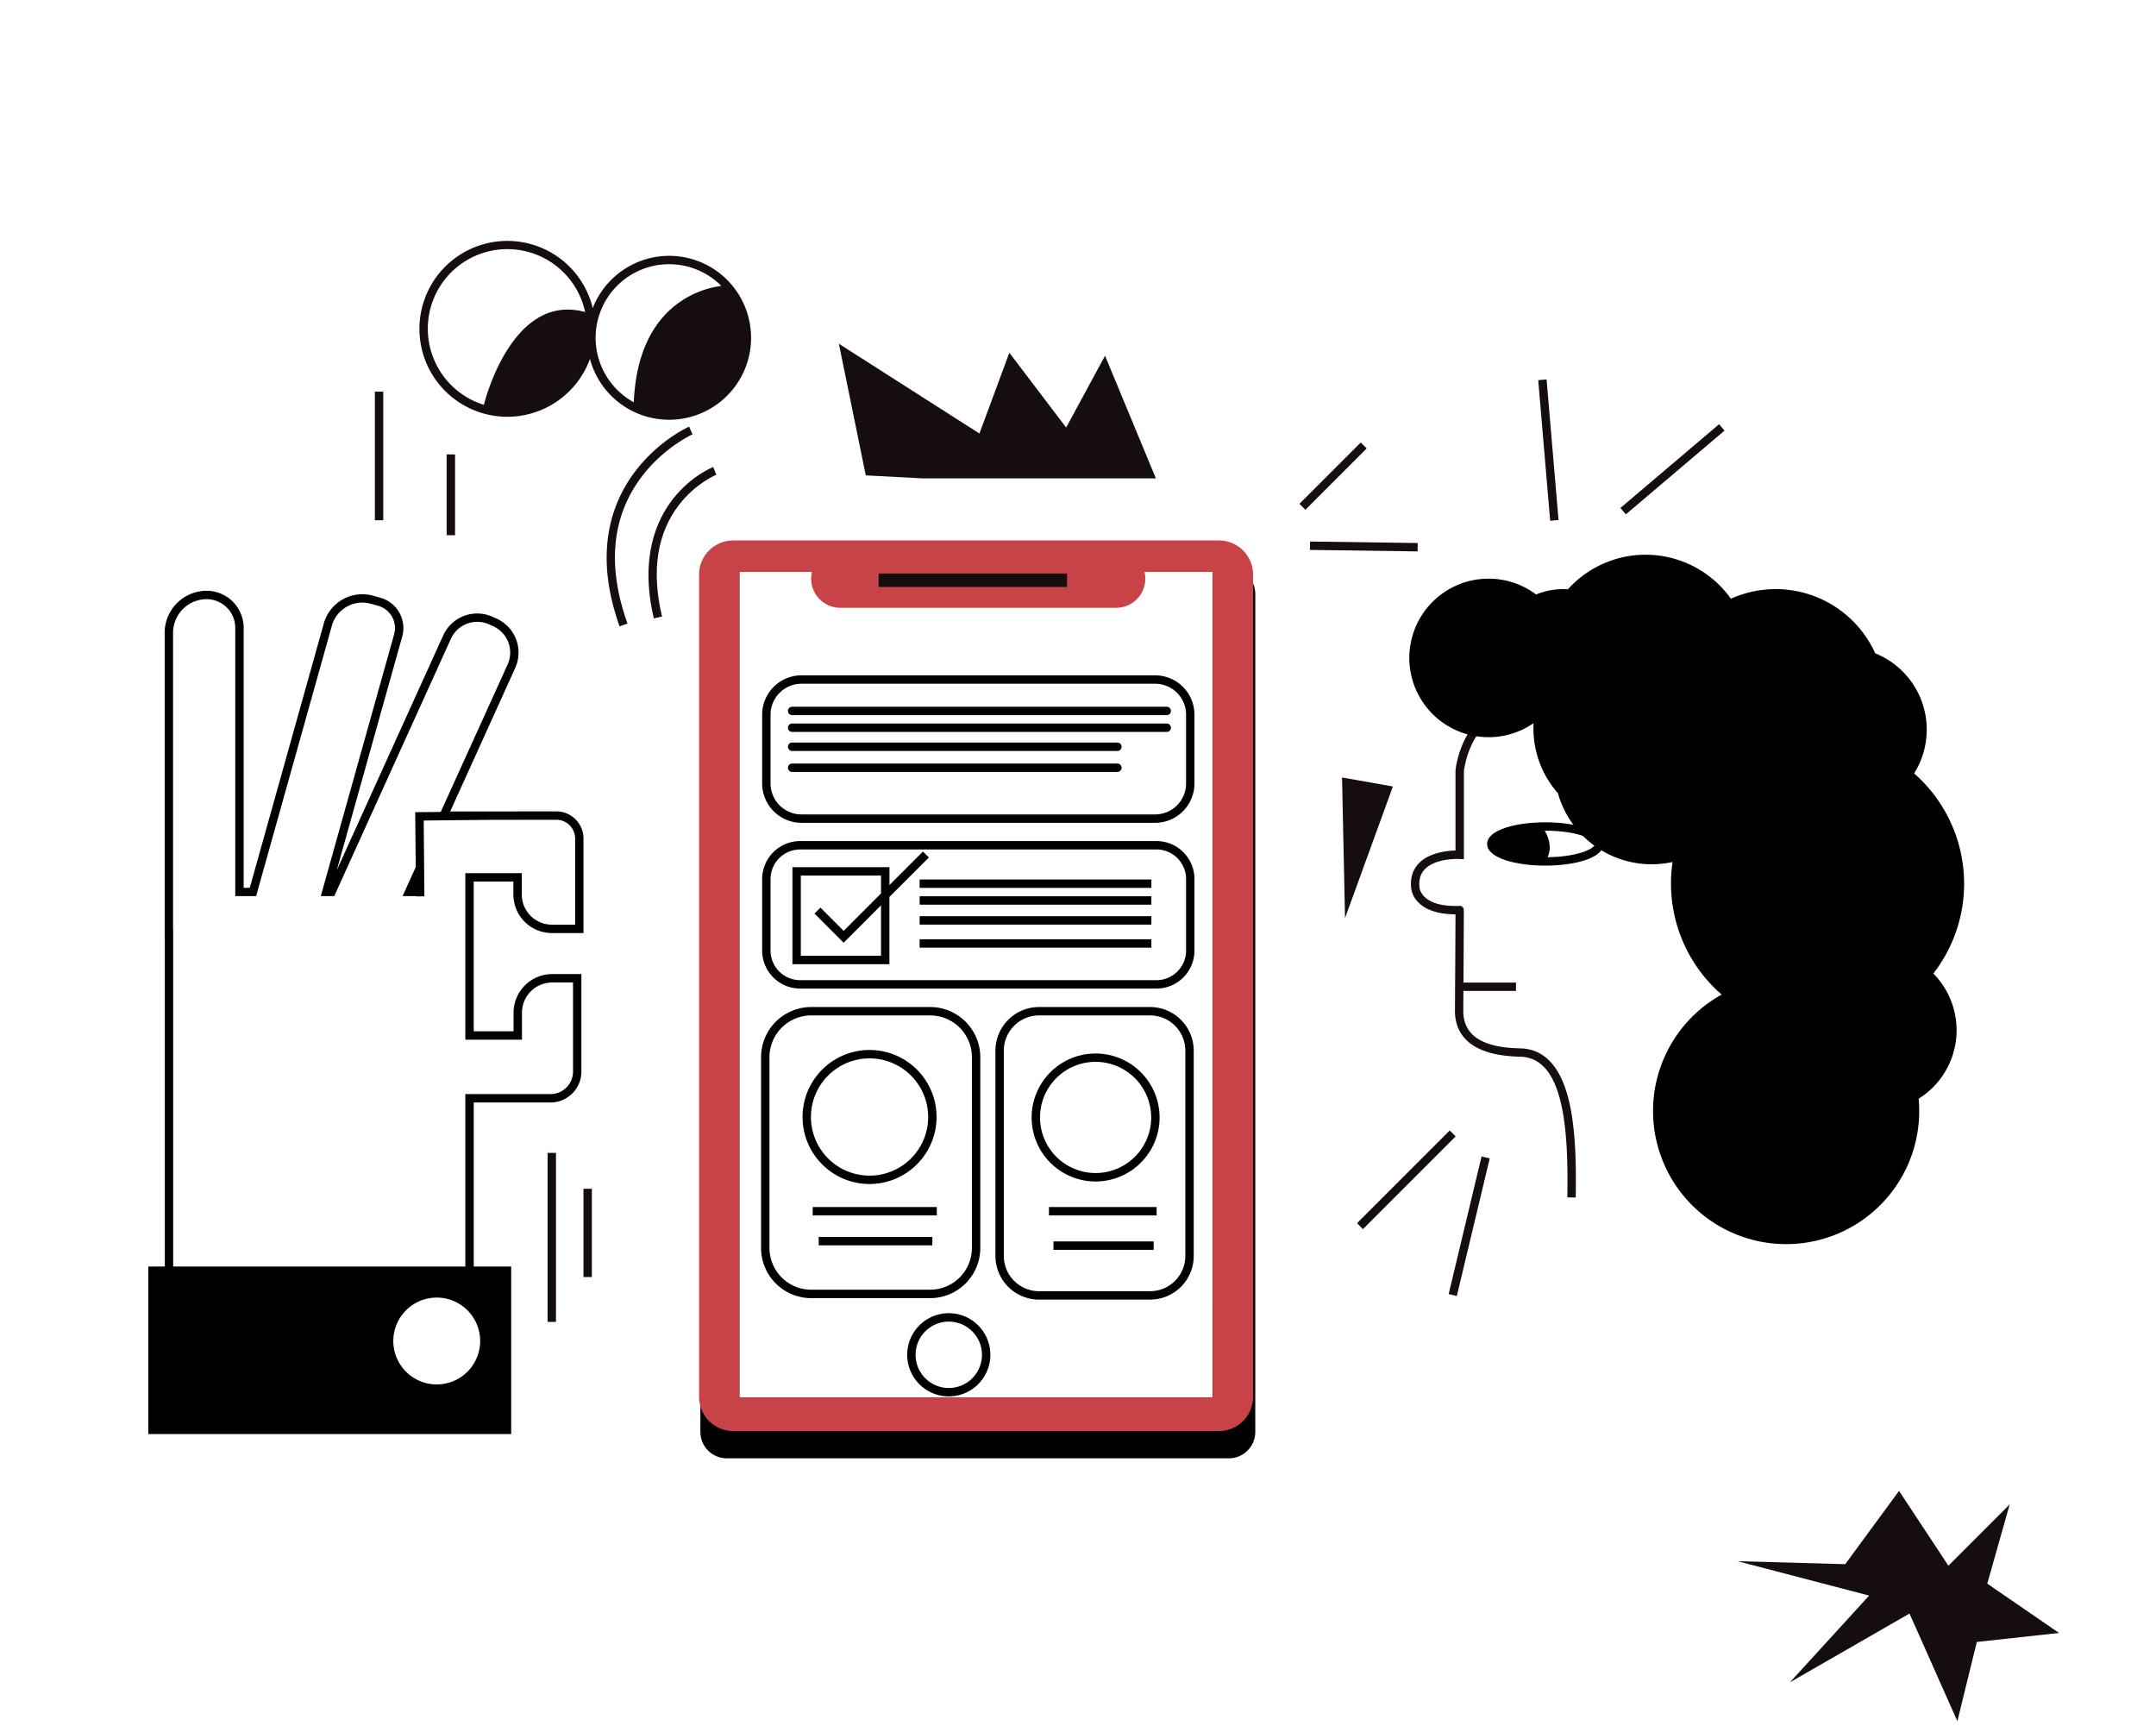
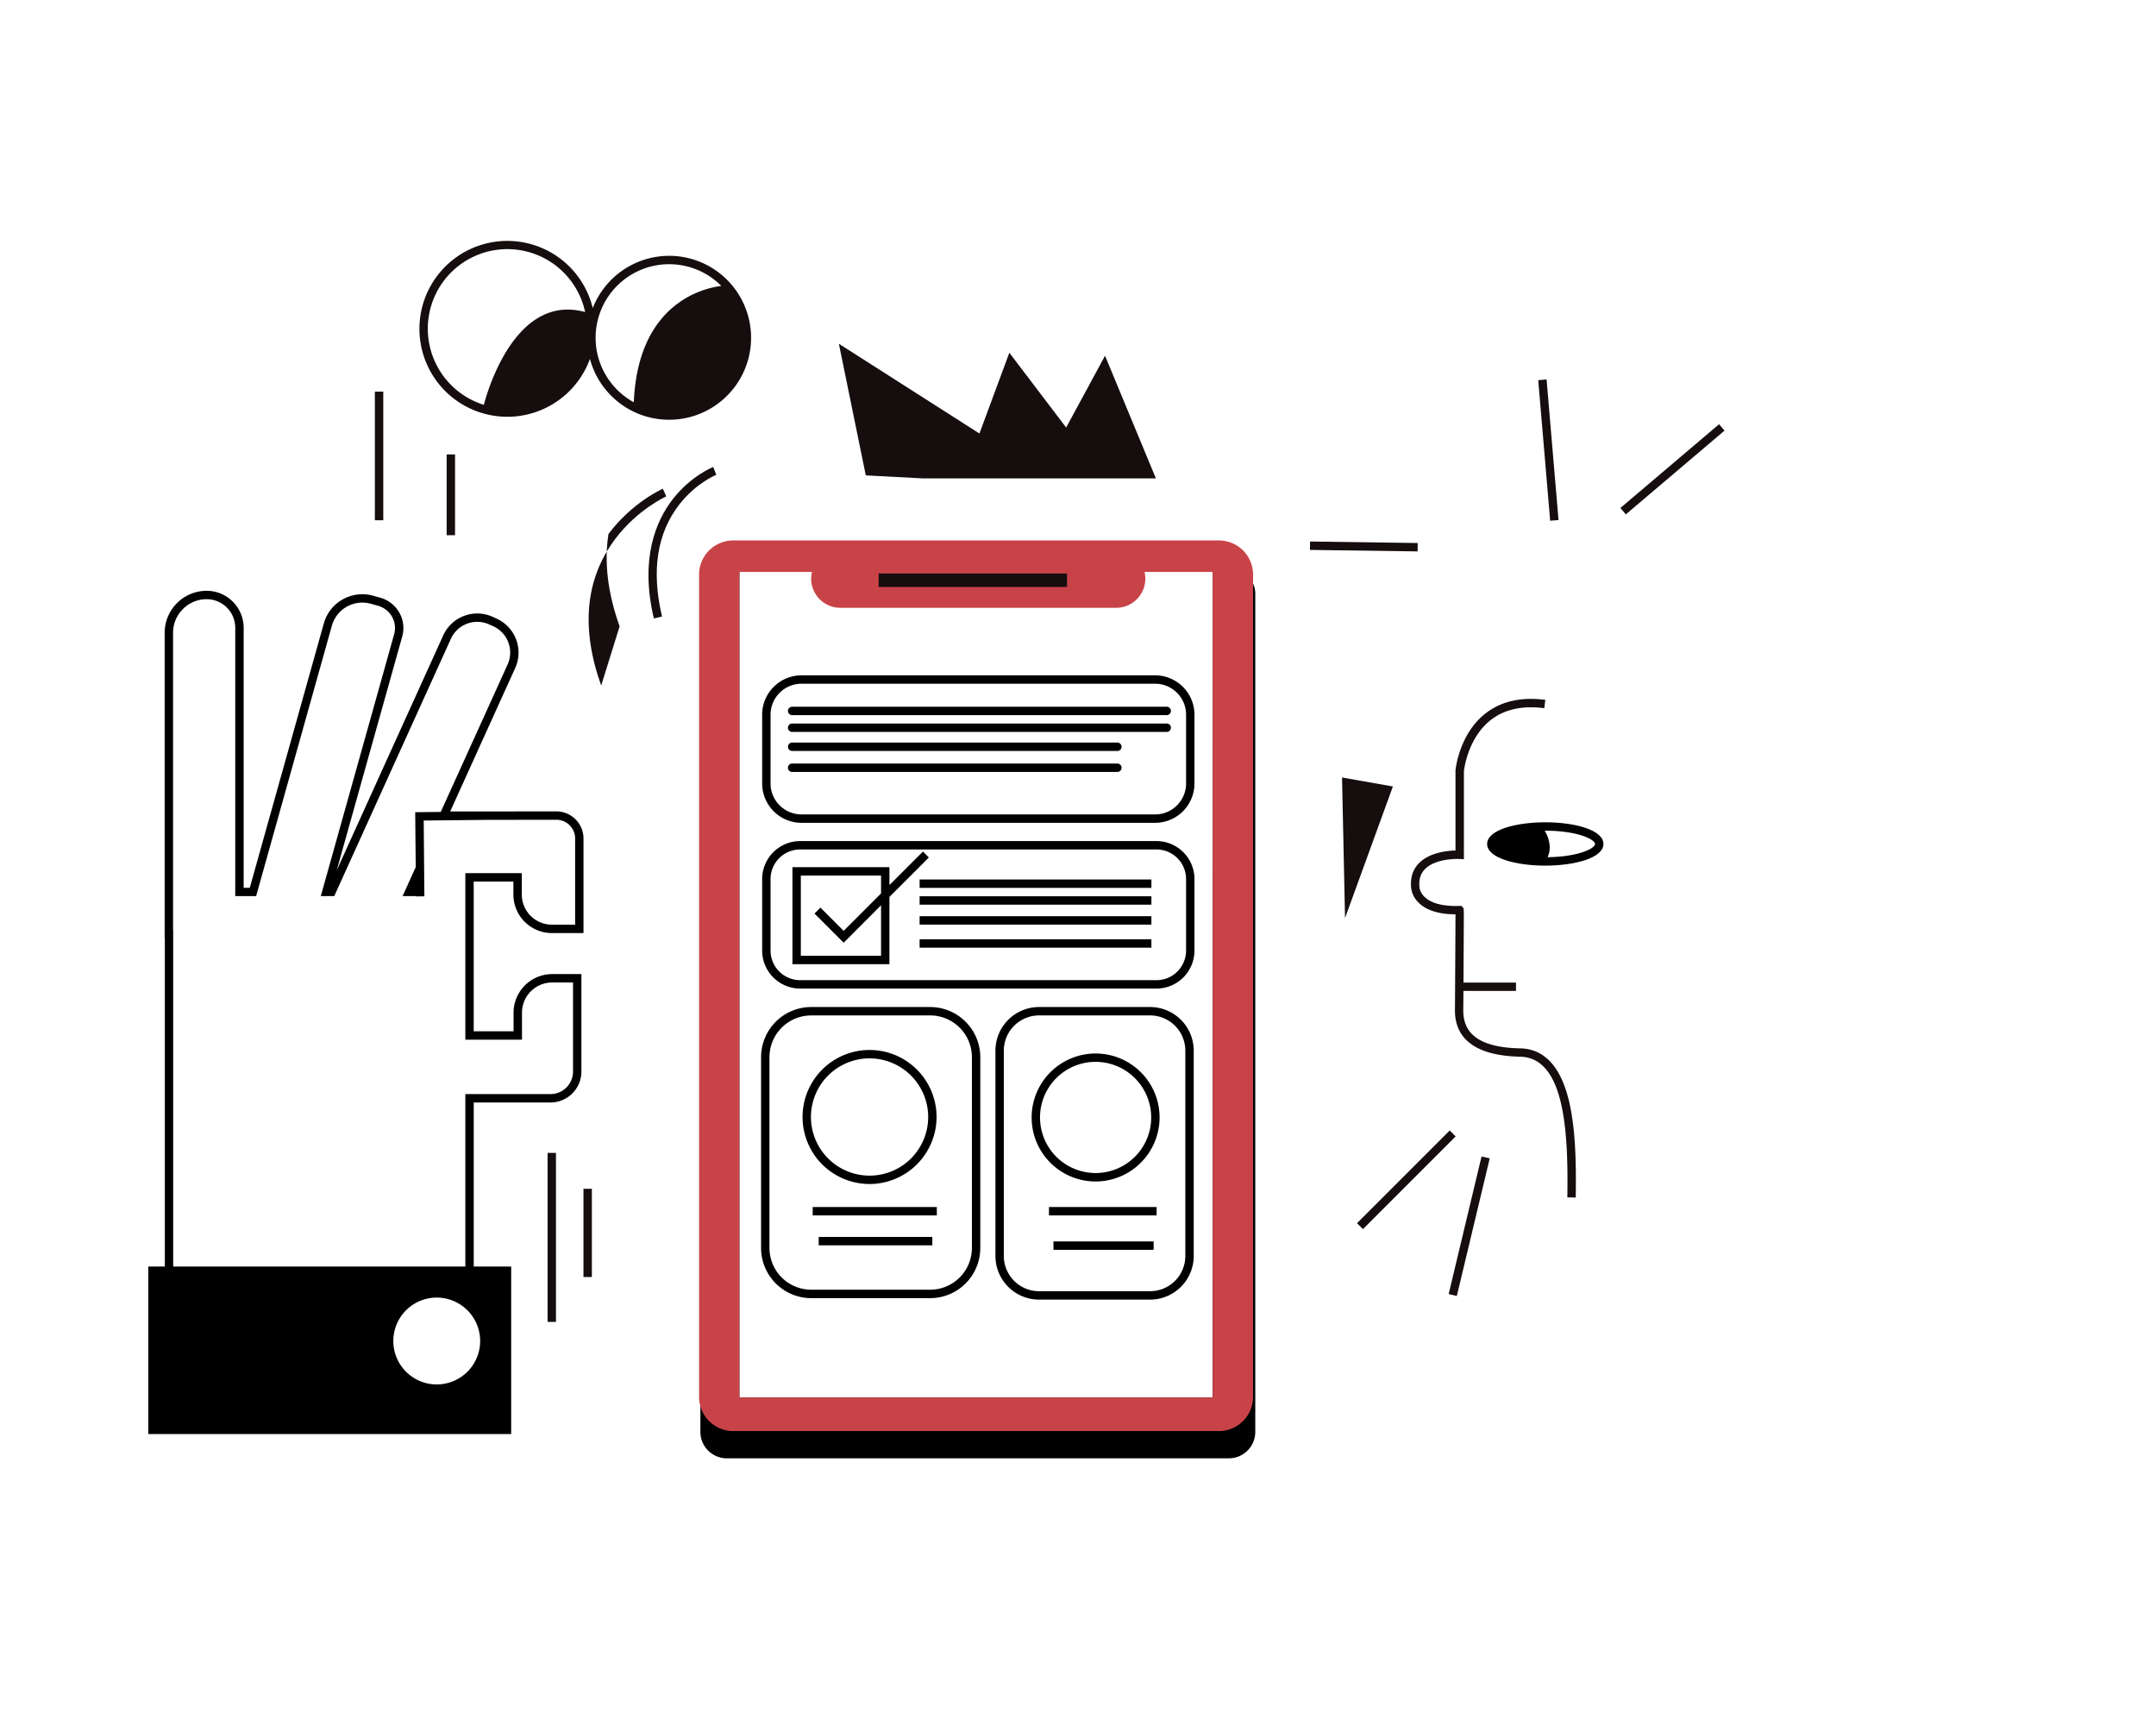
<svg xmlns="http://www.w3.org/2000/svg" id="Capa_1" data-name="Capa 1" viewBox="0 0 2055.7 1644.99">
  <title>Mesa de trabajo 1</title>
  <path d="M1194.78,556.23a25.2,25.2,0,0,0-23.06-15H693a25.2,25.2,0,0,0-25.2,25.2V1365a25.2,25.2,0,0,0,25.2,25.2h478.68a25.2,25.2,0,0,0,25.2-25.2V566.4A25,25,0,0,0,1194.78,556.23ZM705,545.14h451.25v787H705Z" />
  <path d="M1162.17,515.2h-463a32.61,32.61,0,0,0-32.62,32.61v783.8a32.61,32.61,0,0,0,32.62,32.62h463a32.61,32.61,0,0,0,32.61-32.62V547.81A32.61,32.61,0,0,0,1162.17,515.2Zm-5.88,817H705v-787h69.19a27.72,27.72,0,0,0-.75,6.42h0a27.8,27.8,0,0,0,27.8,27.8h263a27.8,27.8,0,0,0,27.8-27.8h0a28.27,28.27,0,0,0-.75-6.42h64.91Z" fill="#c84348" />
  <path d="M1101.4,784.39H764.21a37.56,37.56,0,0,1-37.51-37.51V681.3a37.56,37.56,0,0,1,37.51-37.51H1101.4a37.55,37.55,0,0,1,37.5,37.51v65.58A37.55,37.55,0,0,1,1101.4,784.39ZM764.21,651.79A29.55,29.55,0,0,0,734.7,681.3v65.58a29.55,29.55,0,0,0,29.51,29.51H1101.4a29.54,29.54,0,0,0,29.5-29.51V681.3a29.54,29.54,0,0,0-29.5-29.51Z" />
  <path d="M1102.69,942.39H762.91a36.25,36.25,0,0,1-36.21-36.21V838a36.26,36.26,0,0,1,36.21-36.21h339.78A36.25,36.25,0,0,1,1138.9,838v68.18A36.25,36.25,0,0,1,1102.69,942.39ZM762.91,809.79A28.25,28.25,0,0,0,734.7,838v68.18a28.25,28.25,0,0,0,28.21,28.21h339.78a28.24,28.24,0,0,0,28.21-28.21V838a28.24,28.24,0,0,0-28.21-28.21Z" />
  <path d="M1112.45,681.73H755.3a4,4,0,0,1,0-8h357.15a4,4,0,0,1,0,8Z" />
  <path d="M1112.45,697.73H755.3a4,4,0,0,1,0-8h357.15a4,4,0,0,1,0,8Z" />
  <path d="M1065.4,715.88H755.3a4,4,0,0,1,0-8h310.1a4,4,0,0,1,0,8Z" />
  <path d="M1065.4,735.88H755.3a4,4,0,0,1,0-8h310.1a4,4,0,0,1,0,8Z" />
  <path d="M885.64,817.43,880,811.78l-31.93,31.93V826.65H755.57v92.47h92.48V855Zm-45.59,93.69H763.57V834.65h76.48v17.06L804.4,887.37l-22.13-22.13-5.65,5.66,27.78,27.78L840.05,863Z" />
  <rect x="876.84" y="838.41" width="220.99" height="8" />
  <rect x="876.84" y="854.41" width="220.99" height="8" />
  <rect x="876.84" y="873.41" width="220.99" height="8" />
  <rect x="876.84" y="895.41" width="220.99" height="8" />
  <rect x="522.11" y="1099.04" width="8" height="161.11" fill="#160d0e" />
  <rect x="556.33" y="1133.26" width="8" height="84.12" fill="#160d0e" />
  <path d="M623.44,589.55c-13.62-57.52,2.39-93.68,18.21-113.89,17.23-22,37.55-30.14,38.4-30.48l2.93,7.44c-.19.08-19.41,7.87-35.27,28.29-21.24,27.34-26.79,63.27-16.48,106.79Z" fill="#160d0e" />
-   <path d="M590.78,597.1c-11.29-31.53-14.86-61.16-10.61-88.07a131.54,131.54,0,0,1,25.08-59.14c22.46-29.9,50.64-42.61,51.83-43.14l3.25,7.31c-.28.13-27.7,12.56-48.89,40.91-28.28,37.83-32.7,84.75-13.13,139.44Z" fill="#160d0e" />
-   <rect x="1229.73" y="449.89" width="82.67" height="8" transform="translate(51.33 1031.72) rotate(-45)" fill="#160d0e" />
+   <path d="M590.78,597.1c-11.29-31.53-14.86-61.16-10.61-88.07c22.46-29.9,50.64-42.61,51.83-43.14l3.25,7.31c-.28.13-27.7,12.56-48.89,40.91-28.28,37.83-32.7,84.75-13.13,139.44Z" fill="#160d0e" />
  <rect x="1296.29" y="469.57" width="8" height="102.66" transform="translate(761.38 1813.83) rotate(-89.2)" fill="#160d0e" />
-   <polygon points="1759.38 1491.12 1810.7 1421.26 1857.75 1492.55 1916.21 1434.09 1894.82 1509.66 1963.26 1556.7 1884.84 1565.26 1866.31 1640.82 1820.68 1538.17 1706.62 1603.76 1782.19 1521.06 1656.72 1488.27 1759.38 1491.12" fill="#160d0e" />
  <polygon points="879.69 456.03 1102.11 456.03 1053.63 339.12 1016.56 407.56 962.39 336.27 933.87 413.26 799.85 327.71 825.51 453.18 879.69 456.03" fill="#160d0e" />
-   <path d="M904.64,1331.16a39.65,39.65,0,1,1,39.65-39.64A39.68,39.68,0,0,1,904.64,1331.16Zm0-71.29a31.65,31.65,0,1,0,31.65,31.65A31.69,31.69,0,0,0,904.64,1259.87Z" />
  <path d="M886.91,1237.51H773.45a47.85,47.85,0,0,1-47.79-47.79v-181.9A47.84,47.84,0,0,1,773.45,960H886.91a47.84,47.84,0,0,1,47.78,47.78v181.9A47.84,47.84,0,0,1,886.91,1237.51ZM773.45,968a39.83,39.83,0,0,0-39.79,39.78v181.9a39.84,39.84,0,0,0,39.79,39.79H886.91a39.83,39.83,0,0,0,39.78-39.79v-181.9A39.82,39.82,0,0,0,886.91,968Z" />
  <path d="M1096.62,1238.91H990.69a41.62,41.62,0,0,1-41.57-41.57V1001.59A41.62,41.62,0,0,1,990.69,960h105.93a41.62,41.62,0,0,1,41.57,41.57v195.75A41.62,41.62,0,0,1,1096.62,1238.91ZM990.69,968a33.61,33.61,0,0,0-33.57,33.57v195.75a33.61,33.61,0,0,0,33.57,33.57h105.93a33.61,33.61,0,0,0,33.57-33.57V1001.59A33.61,33.61,0,0,0,1096.62,968Z" />
  <path d="M829.08,1128.71A63.89,63.89,0,1,1,893,1064.82,64,64,0,0,1,829.08,1128.71Zm0-119.77A55.89,55.89,0,1,0,885,1064.82,55.95,55.95,0,0,0,829.08,1008.94Z" />
  <path d="M1044.64,1126.3a61,61,0,1,1,61-61A61.1,61.1,0,0,1,1044.64,1126.3Zm0-114.06a53,53,0,1,0,53,53A53.09,53.09,0,0,0,1044.64,1012.24Z" />
  <rect x="774.9" y="1150.65" width="118.34" height="8" />
  <rect x="780.6" y="1179.16" width="108.36" height="8" />
  <rect x="1000.17" y="1150.65" width="102.65" height="8" />
  <rect x="1004.45" y="1183.44" width="95.52" height="8" />
  <path d="M1473.39,783.88c-27.56,0-55.45,7.1-55.45,20.66s27.89,20.66,55.45,20.66,55.45-7.1,55.45-20.66S1501,783.88,1473.39,783.88Zm2.23,33.3c4.54-10.2.41-20-2.78-25.3h.55c30.7,0,47.45,8.36,47.45,12.66S1504.9,816.79,1475.62,817.18Z" />
  <path d="M1496.15,1050.25c-7.8-33.28-23.5-50.39-46.69-50.86-36.81-.75-54.56-12.67-54.25-36.43,0-2.07.08-8.22.14-18.3h50.11v-8H1395.4c.08-13.86.17-30.63.23-44.17l.09-17.78c0-8.84,0-8.84-1.22-10l-1.21-1.15-1.68.05c-37,1.24-38.17-17.3-38.2-18v-.28c-.62-7,1.07-12.49,5.17-16.74,10.44-10.81,32.73-9.75,33-9.74l4.22.24V735.16c.27-2.41,3.93-31.47,25.17-48.43,13.13-10.47,30.44-14.38,51.47-11.61l1-7.94c-23.3-3.06-42.66,1.43-57.56,13.34-24.73,19.79-28,52.69-28.1,54.08l0,.18v76c-7.9.21-25,1.89-34.9,12.18-5.73,5.92-8.22,13.64-7.42,22.94a23.5,23.5,0,0,0,7.57,15c7.41,7.05,19.08,10.65,34.74,10.72,0,11.26-.21,43.81-.35,67-.08,13.62-.13,21.75-.16,24.17-.26,19.74,10.3,43.48,62.08,44.54,41.71.85,46.2,68.27,45.08,134.12l8,.13C1502.89,1111.77,1502.54,1077.54,1496.15,1050.25Z" fill="#160d0e" />
  <rect x="1278.42" y="1120.7" width="125.01" height="8" transform="translate(-402.54 1277.59) rotate(-45)" fill="#160d0e" />
  <rect x="1333.37" y="1164.9" width="134.87" height="8" transform="translate(-61.82 2259.46) rotate(-76.55)" fill="#160d0e" />
  <rect x="1472.37" y="361.69" width="8" height="134.5" transform="translate(-31.06 126.74) rotate(-4.86)" fill="#160d0e" />
  <rect x="1533" y="443.48" width="123.41" height="8" transform="translate(89.24 1138.06) rotate(-40.32)" fill="#160d0e" />
  <polygon points="1279.61 741.18 1328.09 749.74 1282.46 875.2 1279.61 741.18" fill="#160d0e" />
  <rect x="357.44" y="373.34" width="8" height="122.61" fill="#160d0e" />
  <rect x="425.87" y="433.22" width="8" height="76.99" fill="#160d0e" />
  <rect x="837.76" y="546.71" width="179.64" height="12.83" fill="#160d0e" />
  <path d="M526.18,889.47h30.17V799.35a25.92,25.92,0,0,0-25.89-25.88H493.53l-4,.07H429.26l62-136.78a35.56,35.56,0,0,0-17.68-47L469.74,588a35.65,35.65,0,0,0-47.14,17.72L321.07,829.64,383.5,606.83a30,30,0,0,0-20.82-37l-6.93-1.94a38.14,38.14,0,0,0-47,26.43l-70.59,252h-5.83V598.5A35.35,35.35,0,0,0,197,563.19a40.1,40.1,0,0,0-40,40.06V894.08h.16v313.31H141.39v159.69h346V1207.39h-35.7V1051h73.17a29.52,29.52,0,0,0,29.49-29.48V928.59H526.47a36.84,36.84,0,0,0-36.8,36.79v17.74h-38V840.35h37.84v12.47A36.7,36.7,0,0,0,526.18,889.47Zm-109.77,430.3a41.4,41.4,0,1,1,41.41-41.4A41.4,41.4,0,0,1,416.41,1319.77Zm27.28-487.42V991.12h54V965.38a28.82,28.82,0,0,1,28.8-28.79h19.88v84.93A21.51,21.51,0,0,1,524.86,1043H443.69v164.39H165.12V886.08H165V603.25a32.09,32.09,0,0,1,32-32.06,27.34,27.34,0,0,1,27.31,27.31V854.25h19.89l72.24-257.8a30.17,30.17,0,0,1,37.14-20.88l6.93,1.94a22,22,0,0,1,15.28,27.16L305.87,854.25H318.7L429.89,609a27.63,27.63,0,0,1,36.55-13.75l3.87,1.76A27.54,27.54,0,0,1,484,633.46L420.25,774l-24.36.26.49,52.39-12.5,27.57h12.76v.31l8-.07L404,782.21l63-.67h26.55l4-.07h32.93a17.91,17.91,0,0,1,17.89,17.88v82.12H526.18a28.69,28.69,0,0,1-28.65-28.65V832.35Z" />
  <path d="M638,243.87a78.26,78.26,0,0,0-72.81,49.83,83.82,83.82,0,1,0-2.69,48.45A78.14,78.14,0,1,0,638,243.87ZM407.91,313.46a75.84,75.84,0,0,1,150-16c-66.13-18.12-93,74.75-96.57,88.46A76,76,0,0,1,407.91,313.46Zm160,8.55a70.1,70.1,0,0,1,119.83-49.45c-18.39,2.37-79.48,17.29-83.43,110.92A70.19,70.19,0,0,1,567.89,322Z" fill="#160d0e" />
-   <path d="M1843.4,928.06a77,77,0,0,1-14,119.35q.52,5.77.53,11.71a126.89,126.89,0,1,1-188.36-111,139.93,139.93,0,0,1-46.78-126.4,92.79,92.79,0,0,1-109.33-65.51,93.67,93.67,0,0,1-23.37-62c0-.64,0-1.27,0-1.91,0-1,0-1.94.1-2.9-.84.59-1.69,1.16-2.56,1.7a75.56,75.56,0,1,1,5-124.37,68,68,0,0,1,26-5.11c1.46,0,2.91.05,4.34.14a99.79,99.79,0,0,1,155.4,9A104.2,104.2,0,0,1,1788,622.81a78.43,78.43,0,0,1,37.07,114.48,139.75,139.75,0,0,1,18.35,190.77Z" />
</svg>